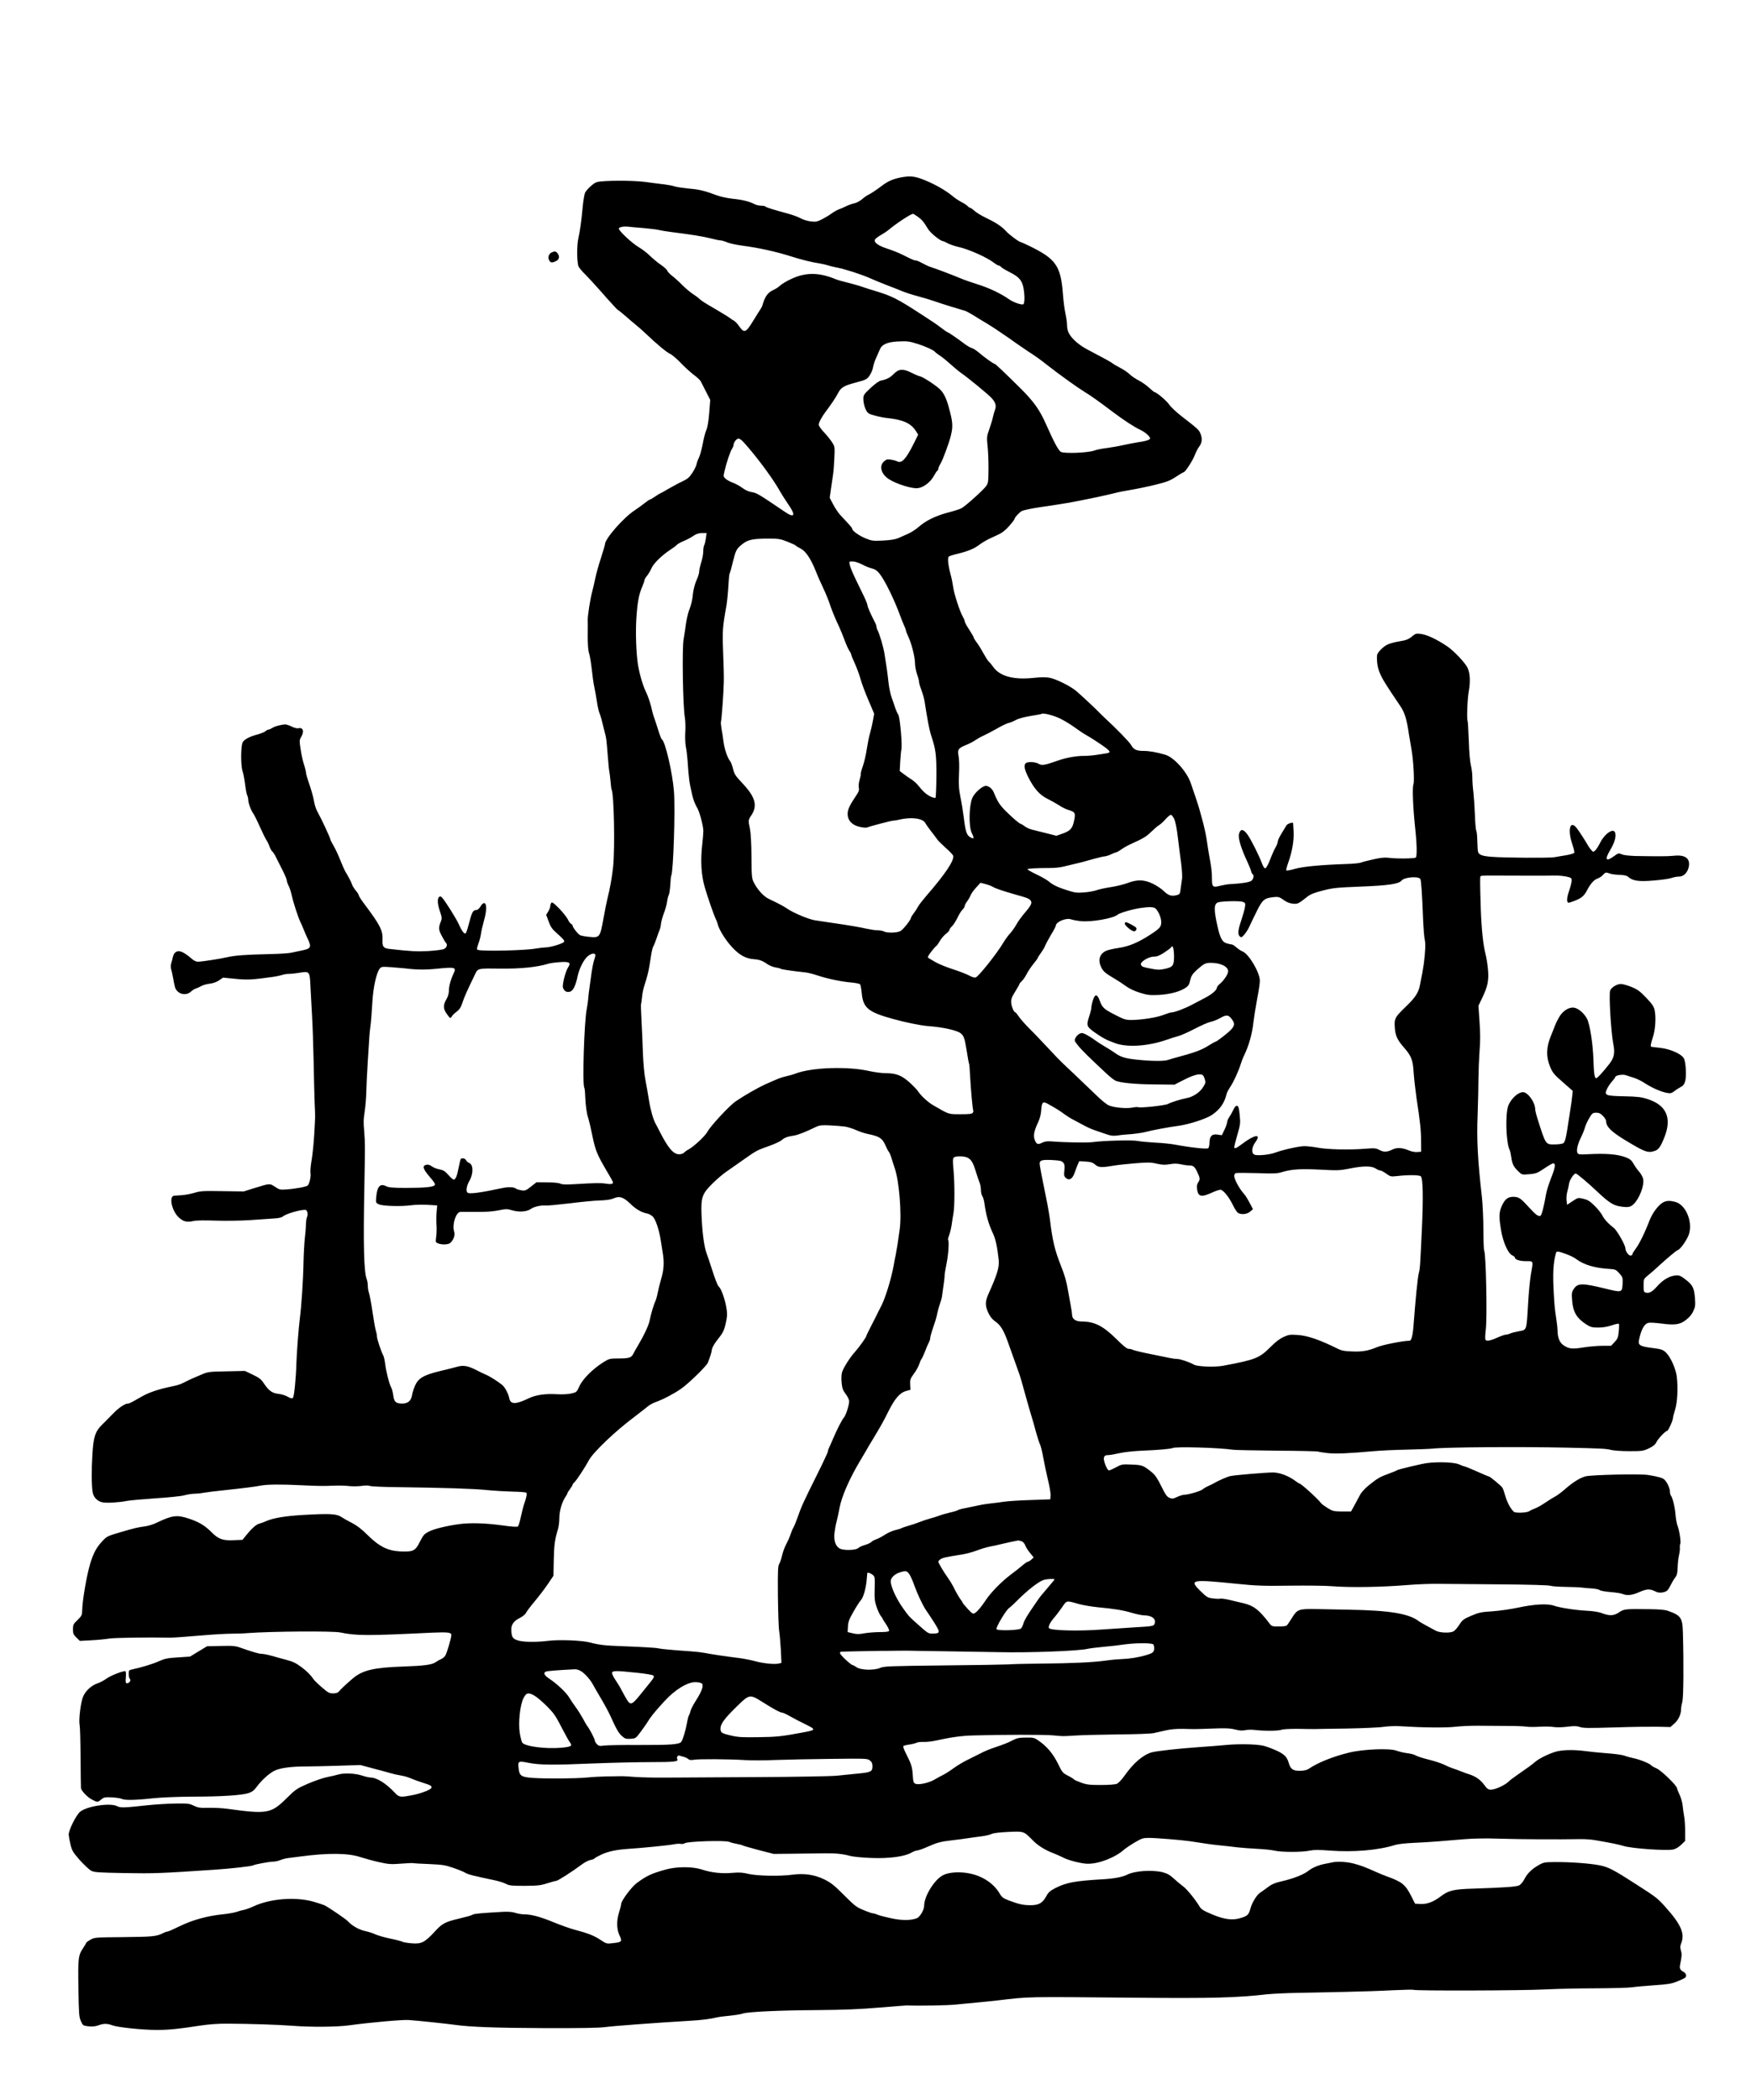
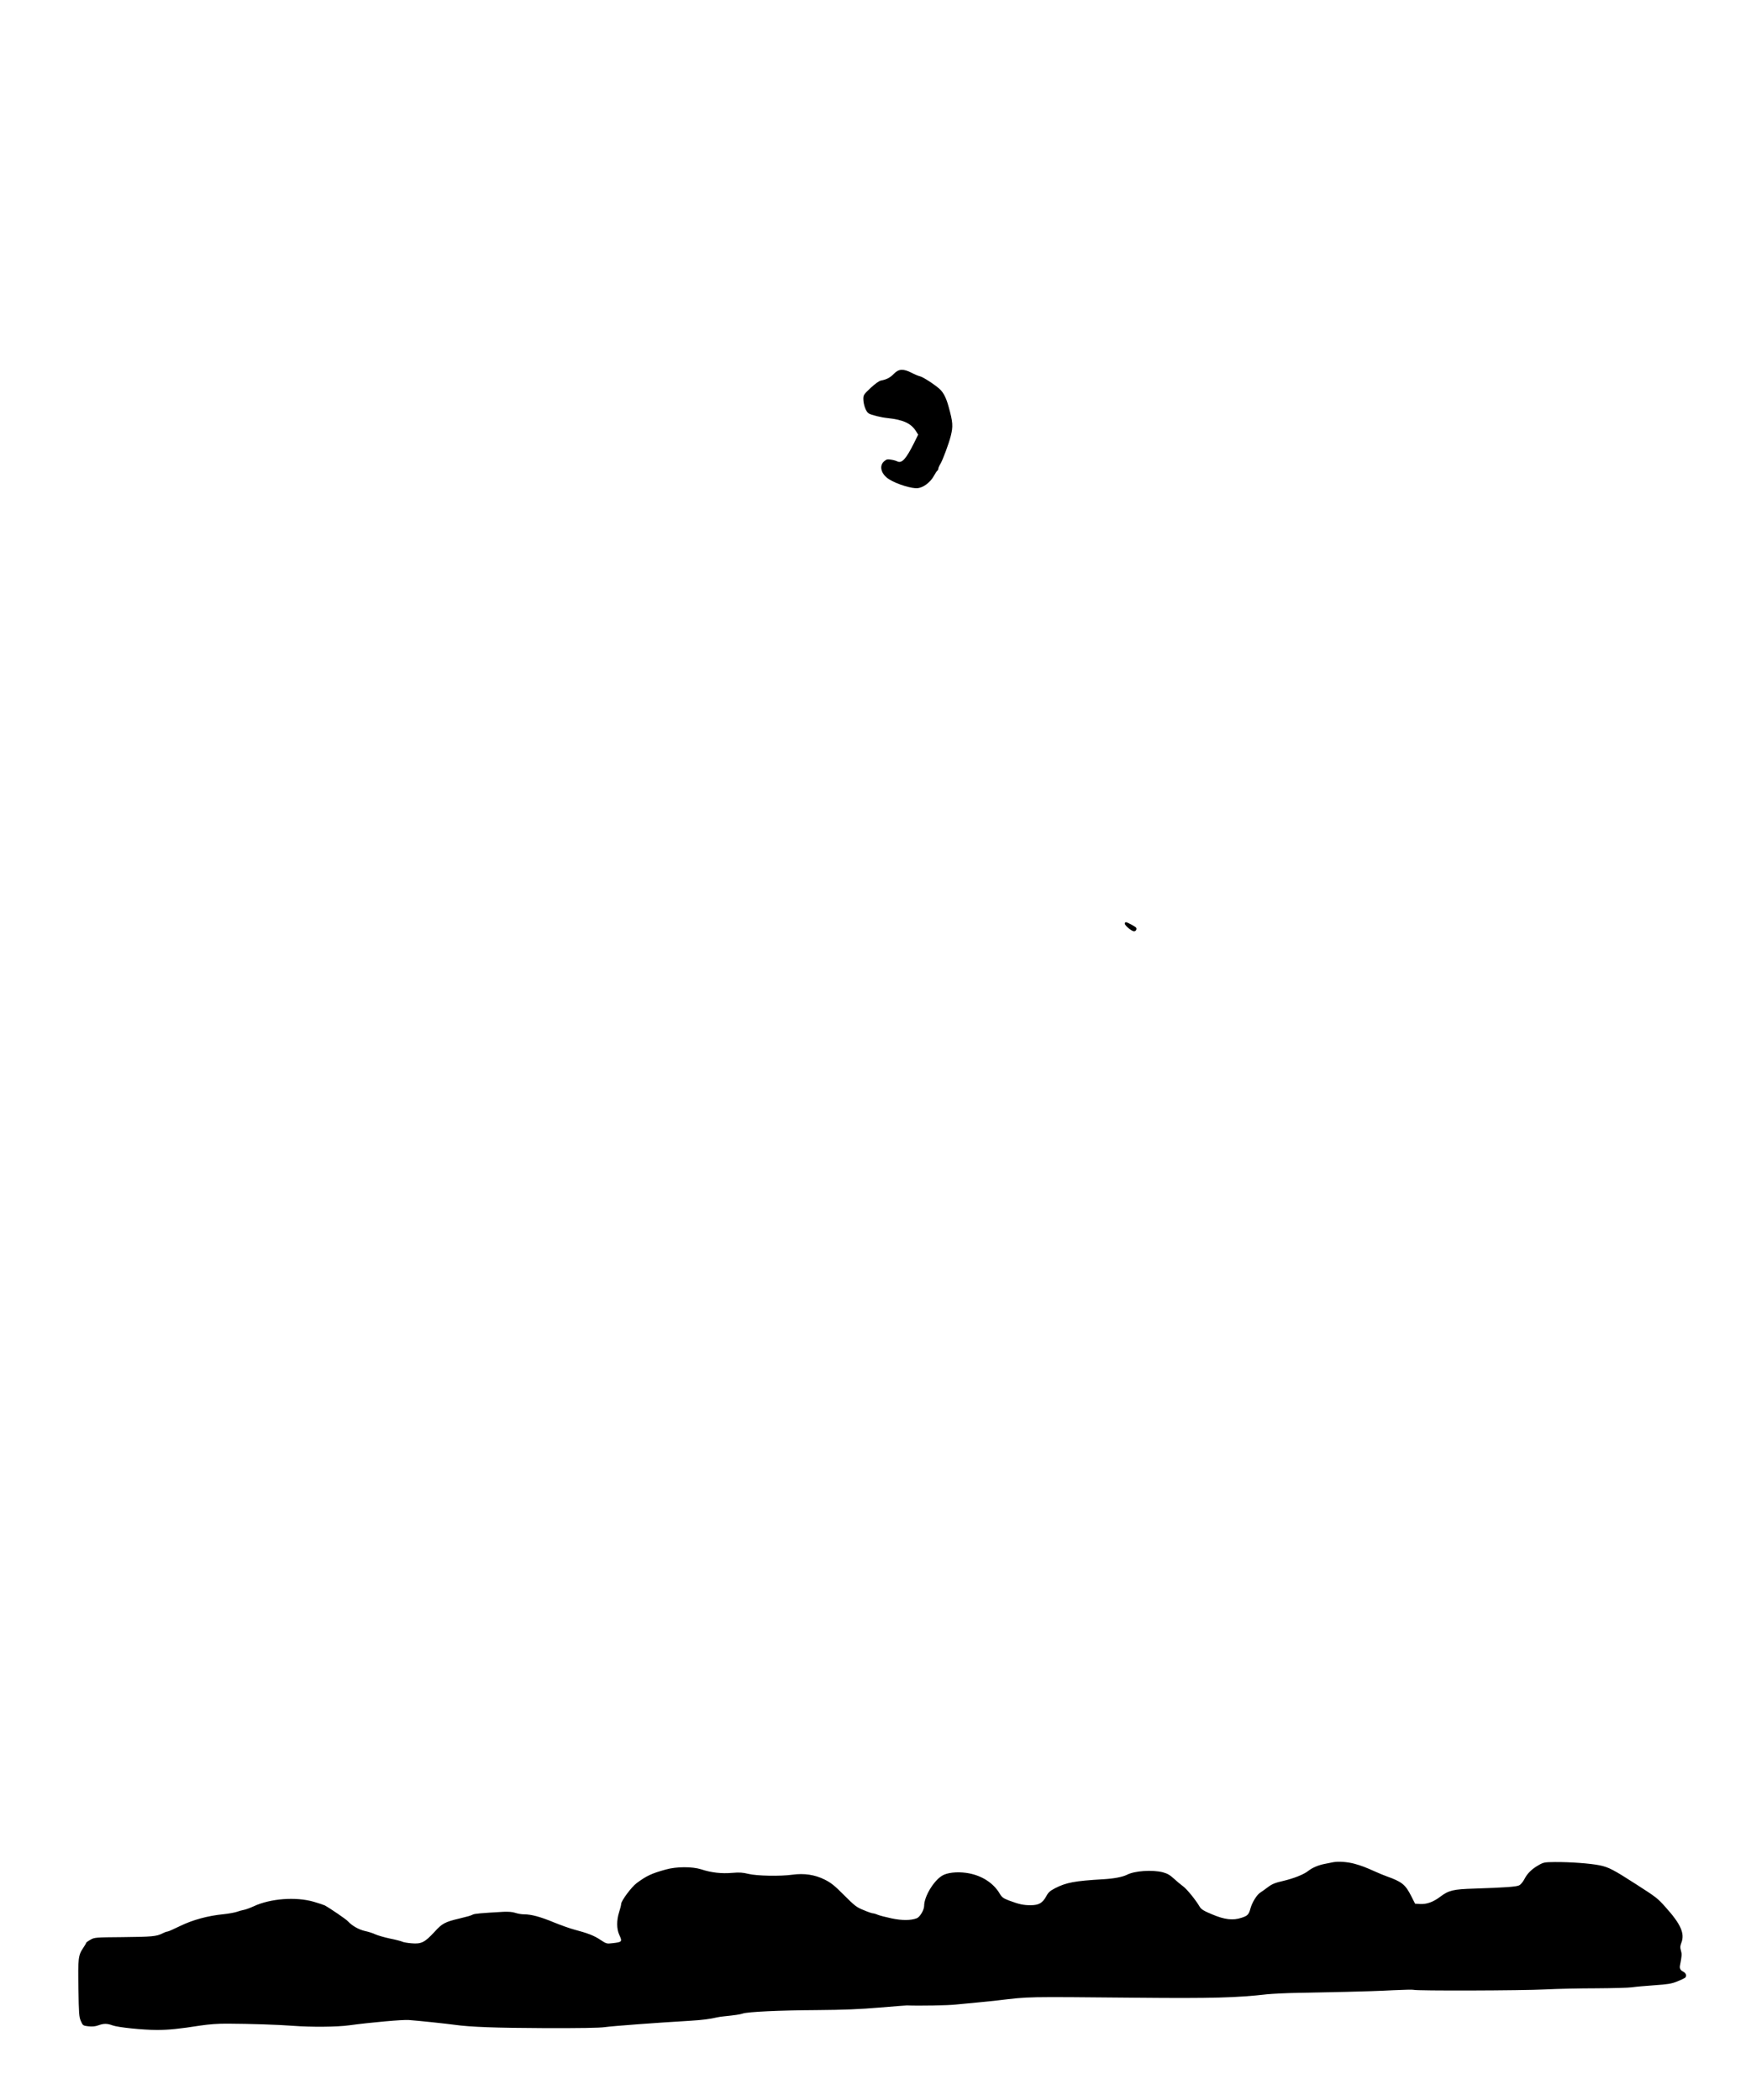
<svg xmlns="http://www.w3.org/2000/svg" version="1.0" width="1728pt" height="2072pt" viewBox="0 0 1728 2072" preserveAspectRatio="xMidYMid meet">
  <g transform="translate(0,2072) scale(0.1,-0.1)" fill="#000000" stroke="none">
-     <path d="M8885 18968 c-74 -15 -124 -37 -183 -82 -54 -41 -114 -81 -142 -93 -8 -4 -33 -21 -54 -40 -22 -18 -55 -36 -75 -39 -20 -4 -56 -17 -81 -29 -25 -12 -56 -26 -69 -30 -14 -4 -46 -22 -72 -40 -25 -19 -70 -45 -99 -60 -46 -23 -60 -26 -109 -20 -31 4 -75 17 -98 30 -23 13 -77 33 -120 45 -162 44 -224 64 -229 72 -3 4 -22 8 -42 8 -20 0 -50 7 -67 16 -49 26 -124 44 -217 53 -48 5 -118 20 -155 34 -124 46 -170 57 -275 66 -56 6 -119 15 -138 21 -19 7 -64 15 -100 20 -36 4 -123 15 -195 25 -129 16 -411 15 -475 -2 -30 -8 -96 -68 -116 -104 -7 -15 -18 -80 -24 -145 -12 -133 -26 -234 -43 -309 -16 -67 -14 -243 3 -275 7 -14 29 -41 49 -61 42 -42 111 -116 240 -263 52 -58 97 -106 100 -106 4 0 36 -26 72 -57 36 -32 85 -74 109 -93 24 -19 62 -53 85 -75 117 -111 210 -189 248 -207 23 -11 71 -53 108 -92 37 -39 94 -91 126 -115 33 -24 64 -54 69 -65 6 -12 29 -57 52 -102 l41 -80 -10 -129 c-7 -85 -17 -143 -29 -170 -10 -22 -26 -83 -35 -135 -10 -52 -26 -113 -37 -135 -11 -22 -22 -52 -24 -66 -2 -14 -20 -51 -40 -83 -32 -48 -48 -62 -101 -87 -35 -16 -97 -50 -139 -74 -42 -25 -78 -45 -81 -45 -2 0 -24 -13 -48 -30 -24 -16 -47 -30 -52 -30 -4 0 -28 -16 -53 -36 -25 -20 -68 -51 -95 -69 -110 -70 -295 -282 -295 -336 0 -8 -18 -68 -39 -134 -22 -66 -47 -156 -56 -200 -9 -44 -23 -102 -30 -130 -19 -68 -46 -238 -45 -283 1 -20 1 -93 0 -161 0 -83 4 -139 14 -170 8 -25 19 -95 26 -156 6 -60 17 -139 25 -175 8 -36 19 -101 26 -145 6 -44 18 -96 26 -115 8 -19 21 -62 28 -95 8 -33 19 -78 25 -100 13 -45 15 -58 29 -238 5 -70 12 -136 15 -145 2 -9 7 -50 11 -91 3 -41 8 -77 10 -80 24 -40 35 -566 16 -761 -11 -105 -32 -222 -56 -315 -7 -27 -25 -117 -40 -200 -33 -185 -37 -190 -139 -180 -37 3 -78 11 -90 16 -22 10 -76 79 -76 97 0 5 -6 12 -14 15 -8 3 -23 23 -32 44 -10 21 -49 70 -86 108 -56 57 -71 67 -78 55 -5 -8 -10 -23 -10 -34 0 -10 -9 -33 -20 -51 l-20 -32 24 -65 c17 -49 35 -76 67 -104 75 -67 91 -84 86 -97 -5 -16 -133 -56 -183 -56 -23 -1 -65 -6 -95 -11 -97 -19 -520 -29 -571 -14 -15 5 -15 9 3 62 12 31 22 74 25 94 2 21 15 79 29 129 29 101 30 172 4 177 -10 2 -25 -11 -37 -33 -12 -19 -29 -35 -39 -35 -34 0 -45 -18 -70 -116 -14 -54 -30 -105 -35 -111 -13 -17 -38 14 -71 88 -23 52 -132 226 -164 261 -12 14 -19 15 -30 7 -19 -17 -16 -72 9 -144 20 -57 21 -68 9 -97 -25 -62 -24 -82 9 -144 17 -32 35 -63 41 -68 17 -18 9 -45 -18 -60 -17 -8 -80 -16 -155 -21 -116 -6 -172 -3 -385 21 -60 7 -71 22 -68 91 4 90 -23 144 -177 349 -32 42 -58 83 -58 90 0 7 -13 28 -29 46 -15 18 -32 44 -36 58 -7 23 -37 81 -69 133 -7 12 -28 60 -47 107 -18 47 -48 111 -66 142 -18 31 -33 60 -33 65 0 14 -93 213 -123 265 -16 26 -32 74 -38 110 -5 34 -25 107 -44 162 -19 54 -35 108 -35 120 0 11 -9 48 -20 81 -11 33 -26 101 -33 150 -13 84 -13 92 4 121 35 57 20 100 -29 87 -11 -2 -38 5 -61 16 -22 12 -51 21 -63 22 -38 0 -106 -17 -132 -35 -14 -9 -31 -16 -37 -16 -7 0 -20 -7 -30 -16 -9 -8 -43 -22 -75 -31 -75 -19 -130 -47 -148 -76 -20 -31 -22 -229 -2 -288 8 -24 19 -83 25 -131 6 -49 15 -97 21 -107 5 -11 10 -31 10 -45 0 -31 26 -101 52 -138 10 -15 39 -73 64 -130 25 -56 54 -114 63 -128 10 -14 24 -42 30 -62 7 -20 19 -42 27 -49 9 -7 26 -33 38 -59 13 -25 42 -82 64 -127 23 -45 42 -90 42 -100 0 -10 8 -34 18 -53 10 -19 24 -62 31 -95 14 -66 63 -217 85 -262 8 -15 22 -48 32 -73 9 -25 28 -67 41 -94 39 -84 32 -97 -62 -116 -33 -7 -78 -16 -100 -21 -22 -6 -121 -12 -220 -14 -228 -5 -335 -13 -410 -30 -73 -17 -254 -45 -293 -45 -18 0 -42 12 -68 36 -21 19 -56 44 -77 55 -50 26 -87 11 -100 -41 -4 -19 -12 -49 -17 -65 -6 -19 -6 -42 -1 -60 6 -17 15 -61 22 -100 6 -38 16 -79 21 -90 29 -58 105 -73 151 -31 15 14 37 28 49 31 13 4 37 15 53 24 17 10 55 21 84 24 34 4 68 16 93 33 l39 27 122 -12 c121 -12 167 -9 362 18 39 5 83 15 99 20 15 6 46 11 68 11 23 0 69 5 104 11 97 17 101 13 107 -123 4 -62 11 -194 16 -293 6 -99 13 -304 16 -455 3 -151 7 -336 10 -410 7 -161 7 -121 -4 -315 -5 -88 -17 -202 -26 -254 -9 -52 -14 -108 -11 -124 7 -33 -11 -112 -28 -126 -15 -12 -120 -32 -208 -38 -63 -5 -71 -3 -114 26 -53 35 -48 35 -204 -13 l-105 -33 -210 3 c-188 3 -217 2 -278 -17 -38 -11 -94 -21 -125 -23 -31 -2 -64 -4 -73 -5 -54 -4 -25 -146 42 -211 45 -44 83 -54 147 -39 30 7 109 8 222 4 100 -3 243 -1 335 5 88 6 193 13 234 16 47 2 81 10 91 19 29 27 180 71 226 66 17 -1 26 -48 14 -70 -5 -10 -10 -43 -11 -72 0 -30 -5 -92 -11 -139 -5 -47 -11 -155 -13 -240 -3 -175 -21 -438 -36 -550 -12 -93 -30 -327 -34 -440 -4 -151 -22 -331 -34 -343 -9 -9 -21 -7 -51 10 -21 13 -64 26 -95 29 -62 8 -95 32 -147 112 -21 31 -44 49 -104 77 l-77 37 -181 -4 c-172 -3 -184 -5 -246 -31 -36 -16 -81 -35 -100 -43 -19 -9 -53 -25 -74 -36 -22 -12 -58 -25 -80 -30 -23 -5 -59 -13 -81 -18 -104 -23 -193 -54 -258 -92 -107 -61 -121 -68 -135 -68 -29 0 -91 -42 -147 -100 -33 -34 -81 -83 -108 -109 -67 -66 -85 -120 -95 -289 -10 -157 -9 -317 3 -380 9 -49 48 -88 99 -97 40 -8 161 -1 236 14 30 6 159 17 285 26 127 8 255 21 285 30 30 8 73 15 96 15 22 0 65 4 95 10 30 5 122 17 204 25 205 22 290 33 355 45 66 13 203 14 405 4 174 -8 210 -9 325 -4 47 2 112 0 145 -4 33 -4 88 -3 121 1 37 6 71 6 85 0 13 -5 139 -11 279 -12 452 -6 752 -15 880 -29 69 -7 181 -13 250 -15 68 -1 129 -6 134 -11 9 -9 1 -49 -26 -125 -5 -16 -18 -68 -28 -113 -10 -46 -22 -88 -28 -94 -7 -7 -58 -4 -165 11 -162 22 -310 26 -417 11 -126 -17 -246 -47 -297 -73 -47 -24 -56 -35 -90 -102 -45 -90 -64 -99 -194 -94 -122 6 -206 48 -320 160 -60 60 -107 96 -160 123 -41 21 -85 46 -99 56 -46 32 -113 36 -375 21 -179 -10 -303 -31 -370 -62 -22 -10 -52 -21 -66 -24 -30 -7 -76 -48 -130 -115 l-36 -45 -80 -3 c-113 -6 -155 9 -222 75 -68 69 -128 105 -228 138 -119 39 -162 33 -322 -43 -30 -15 -78 -29 -105 -33 -82 -11 -104 -17 -246 -58 -132 -39 -136 -41 -183 -92 -56 -60 -85 -115 -117 -219 -35 -116 -78 -368 -79 -463 -1 -44 -5 -53 -46 -93 -41 -39 -45 -47 -45 -92 0 -42 5 -52 34 -81 l34 -33 112 6 c62 3 142 11 179 17 50 8 371 13 601 9 27 -1 173 10 350 25 96 8 212 14 256 14 45 0 117 2 160 6 222 17 841 22 913 6 157 -33 266 -33 901 -2 163 7 196 3 194 -25 -2 -35 -45 -179 -60 -202 -8 -13 -27 -28 -42 -34 -15 -7 -39 -20 -54 -31 -38 -25 -113 -35 -318 -42 -292 -10 -402 -36 -499 -118 -73 -63 -123 -110 -139 -131 -8 -10 -28 -16 -55 -16 -37 0 -50 7 -111 60 -38 32 -75 69 -84 82 -27 41 -66 79 -117 117 -60 44 -82 54 -160 75 -33 8 -92 25 -131 36 -39 11 -84 20 -100 20 -28 0 -89 18 -209 60 -52 19 -77 21 -196 18 l-136 -3 -84 -51 -84 -51 -120 -8 c-102 -6 -130 -12 -185 -37 -65 -29 -170 -61 -272 -83 -25 -5 -28 -10 -28 -43 0 -21 5 -43 12 -50 14 -14 -6 -42 -29 -42 -13 0 -15 11 -11 60 3 38 0 60 -6 60 -34 -1 -145 -45 -185 -74 -25 -18 -64 -39 -86 -46 -61 -20 -120 -73 -145 -132 -24 -56 -45 -232 -34 -282 4 -17 8 -161 9 -321 1 -159 3 -295 4 -301 3 -24 63 -88 105 -110 56 -30 61 -30 96 0 26 21 36 23 105 20 43 -3 86 -9 97 -15 27 -15 139 -13 308 6 90 9 237 15 385 16 282 0 491 13 557 35 36 12 56 27 82 63 49 66 123 133 177 159 53 26 164 41 304 41 55 0 199 3 321 7 l221 7 119 -32 c65 -17 144 -38 174 -47 30 -9 78 -20 105 -24 28 -4 70 -16 95 -27 25 -11 77 -30 115 -42 84 -26 100 -35 92 -53 -7 -20 -108 -58 -197 -74 -114 -21 -121 -20 -169 31 -86 91 -175 145 -238 145 -11 0 -49 9 -83 20 -69 22 -174 26 -230 10 -19 -6 -67 -17 -107 -25 -39 -7 -126 -37 -192 -65 -114 -50 -123 -56 -215 -147 -151 -149 -189 -156 -581 -102 -49 7 -134 11 -188 10 -85 -2 -104 1 -145 21 -43 21 -59 23 -184 21 -76 -1 -204 -9 -285 -18 -217 -24 -254 -25 -287 -8 -67 35 -291 2 -363 -53 -40 -30 -117 -185 -115 -229 1 -16 9 -60 18 -97 14 -60 24 -76 92 -154 43 -47 93 -94 112 -104 31 -16 72 -18 325 -23 301 -5 352 -3 890 33 164 11 367 34 383 43 15 10 162 37 200 37 18 0 48 7 68 15 19 8 53 17 77 20 23 3 76 10 117 15 275 37 476 35 595 -5 44 -14 127 -37 185 -50 95 -21 116 -23 219 -15 63 5 117 7 121 5 3 -2 72 -6 154 -9 132 -6 160 -10 240 -38 50 -17 104 -39 121 -50 29 -16 80 -29 290 -73 39 -8 88 -24 109 -35 33 -17 59 -19 185 -19 125 1 156 4 221 25 41 13 81 24 89 24 15 0 161 93 250 160 29 22 68 42 87 46 19 3 37 10 40 15 3 5 36 23 72 40 66 30 143 46 252 54 144 9 410 36 455 45 28 6 61 8 73 5 13 -3 31 0 39 6 22 19 398 31 439 14 17 -7 51 -16 75 -20 24 -4 51 -11 60 -16 10 -5 82 -25 160 -46 l144 -37 200 2 c110 2 245 3 300 4 110 2 184 -6 260 -27 28 -7 120 -16 205 -19 176 -7 329 14 395 53 20 11 45 21 56 21 12 0 57 16 102 36 95 42 130 52 247 65 47 5 112 14 145 19 33 5 94 14 136 19 43 5 90 16 105 24 19 9 78 16 164 20 154 7 153 8 239 -80 53 -55 124 -99 211 -132 30 -12 71 -30 90 -40 51 -28 185 -62 244 -62 110 -2 274 62 361 141 17 14 64 46 105 70 66 39 82 44 135 44 74 0 329 -21 410 -33 164 -26 217 -33 295 -41 47 -4 123 -13 170 -19 47 -5 137 -12 200 -15 63 -3 140 -11 170 -18 67 -16 275 -16 348 1 41 8 89 8 195 0 231 -18 481 3 647 56 25 8 106 17 180 20 74 3 185 10 245 15 61 5 175 15 254 21 95 8 218 10 360 5 190 -6 568 -8 791 -4 41 1 107 -4 145 -11 141 -24 231 -42 275 -56 82 -26 428 -50 494 -35 23 5 54 24 77 46 l39 38 0 97 c0 53 -4 119 -10 147 -5 28 -12 77 -15 109 -4 32 -18 80 -31 106 -13 27 -24 54 -24 61 0 25 -154 175 -202 196 -26 11 -50 25 -53 30 -10 16 -112 58 -172 70 -32 7 -74 18 -93 26 -19 7 -96 18 -170 23 -74 6 -169 15 -210 21 -106 14 -205 14 -275 0 -65 -13 -185 -70 -225 -106 -26 -23 -79 -62 -185 -135 -33 -23 -65 -47 -70 -53 -36 -39 -136 -86 -184 -86 -24 0 -37 10 -66 50 -35 48 -84 82 -145 101 -14 4 -50 17 -80 29 -30 12 -68 26 -85 31 -16 5 -53 20 -80 34 -28 14 -97 37 -154 51 -57 14 -114 32 -128 41 -13 9 -52 19 -86 23 -34 4 -82 16 -107 25 -66 25 -325 15 -465 -19 -157 -38 -308 -98 -399 -160 -19 -13 -47 -19 -86 -20 -69 -1 -94 16 -112 78 -20 71 -55 99 -195 152 -56 21 -90 27 -193 31 -69 3 -177 0 -240 -7 -63 -6 -178 -15 -255 -20 -202 -14 -423 -39 -470 -52 -86 -25 -181 -107 -268 -231 -26 -37 -60 -73 -75 -79 -16 -7 -81 -12 -157 -12 -110 0 -140 3 -195 23 -36 13 -68 27 -71 32 -3 5 -30 22 -60 37 -51 26 -57 33 -99 120 -48 97 -107 167 -188 224 -44 31 -53 33 -127 32 -67 0 -89 -5 -132 -27 -50 -26 -76 -36 -198 -78 -33 -11 -85 -33 -115 -49 -30 -15 -89 -45 -130 -65 -41 -20 -102 -56 -135 -80 -33 -25 -80 -55 -105 -68 -25 -12 -65 -34 -90 -49 -58 -33 -159 -54 -188 -39 -17 9 -21 23 -24 83 -5 80 -14 111 -65 210 -19 37 -32 72 -29 77 3 5 30 12 59 16 28 4 61 12 72 18 11 6 42 9 69 8 27 -1 81 4 120 13 154 34 256 48 371 51 272 8 706 9 785 1 106 -10 94 -10 220 -2 58 4 245 9 415 11 171 1 333 7 360 13 28 6 82 18 120 27 46 11 104 16 170 15 124 -3 100 -4 290 3 127 5 173 3 223 -9 46 -12 74 -13 100 -7 20 5 64 6 97 2 91 -11 230 -10 262 2 16 6 86 10 168 9 77 -2 149 -2 160 -2 11 1 151 3 310 5 160 3 326 10 370 17 47 7 117 9 170 6 210 -14 454 -16 540 -5 50 6 146 10 215 10 69 -1 197 -2 285 -2 88 0 177 -3 199 -7 21 -4 79 -4 130 -1 50 3 113 2 141 -3 29 -4 84 -3 132 3 59 8 92 8 116 0 44 -15 69 -15 377 -6 146 5 324 7 395 6 l130 -3 38 34 c40 34 67 91 67 143 0 17 6 50 13 75 11 43 14 374 5 680 -4 147 -20 170 -149 215 -27 10 -87 15 -177 16 -251 3 -254 2 -305 -32 -53 -35 -94 -36 -175 -5 -24 9 -85 19 -135 21 -117 6 -268 29 -330 50 -64 23 -194 16 -357 -19 -69 -15 -182 -31 -251 -36 -112 -7 -135 -12 -210 -44 -77 -33 -87 -41 -119 -91 -19 -29 -45 -59 -58 -64 -37 -18 -134 -13 -172 7 -70 37 -155 84 -165 92 -99 78 -290 109 -700 116 -88 2 -227 4 -310 6 -182 3 -193 -1 -248 -92 -22 -36 -45 -68 -51 -72 -6 -4 -41 -8 -78 -8 -62 0 -68 2 -90 30 -103 136 -156 176 -258 200 -30 7 -91 21 -134 32 -44 10 -86 16 -93 13 -8 -3 -40 -2 -71 2 -53 6 -61 10 -126 74 -113 112 -92 116 364 70 185 -19 258 -22 520 -18 168 2 352 0 410 -5 183 -15 492 -10 760 12 85 7 214 12 285 11 72 -1 346 -3 610 -5 290 -2 490 -8 505 -14 14 -5 82 -10 150 -11 69 -1 139 -4 155 -6 17 -3 60 -7 98 -9 37 -2 74 -9 82 -16 8 -7 56 -16 107 -20 51 -4 106 -12 121 -19 46 -18 95 -13 168 20 74 32 103 32 162 2 29 -15 80 -10 108 10 9 7 25 32 37 57 12 25 31 57 43 72 17 21 23 42 25 100 1 40 7 96 14 123 6 28 10 61 8 75 -1 14 0 30 4 35 9 15 -9 135 -26 176 -8 20 -18 71 -21 115 -6 74 -29 167 -47 189 -4 5 -8 22 -8 37 0 33 -30 96 -56 119 -18 16 -68 30 -158 44 -77 13 -558 2 -618 -13 -54 -14 -123 -57 -198 -122 -36 -32 -80 -65 -99 -75 -18 -9 -63 -37 -100 -62 -36 -25 -84 -52 -105 -59 -22 -8 -45 -19 -53 -25 -20 -17 -135 -22 -153 -7 -31 27 -68 95 -85 158 -10 36 -23 72 -29 81 -13 19 -122 109 -131 109 -4 0 -58 22 -120 50 -62 28 -117 50 -123 50 -5 0 -29 9 -53 20 -57 25 -262 28 -366 4 -164 -37 -239 -56 -248 -63 -5 -4 -39 -18 -75 -31 -88 -32 -114 -46 -195 -111 -43 -34 -79 -73 -93 -100 -13 -24 -38 -71 -56 -104 l-33 -60 -89 0 c-84 1 -92 3 -144 35 -30 19 -58 40 -63 47 -22 34 -196 193 -212 193 -3 0 -21 11 -38 24 -67 51 -158 86 -224 86 -69 0 -383 -26 -423 -36 -25 -5 -122 -47 -150 -65 -8 -5 -35 -19 -60 -30 -25 -11 -53 -27 -62 -36 -19 -17 -139 -52 -180 -53 -15 0 -47 -10 -72 -22 -39 -18 -48 -20 -75 -8 -25 10 -40 32 -81 115 -38 78 -61 111 -93 137 -84 68 -95 72 -199 76 -93 4 -99 3 -154 -27 -32 -17 -63 -31 -70 -31 -18 0 -57 98 -50 126 5 18 14 24 34 25 30 1 38 2 138 23 40 8 125 17 190 20 174 7 297 18 316 27 30 16 456 4 598 -17 19 -3 214 -7 432 -9 218 -1 401 -6 407 -9 5 -3 48 -10 95 -15 83 -8 208 -3 451 19 66 6 212 13 325 15 113 3 228 7 256 10 128 15 868 20 1324 10 353 -8 390 -10 440 -23 25 -6 105 -12 179 -12 126 0 138 2 192 27 43 21 63 37 75 61 16 35 90 112 106 112 11 0 58 103 58 128 0 9 10 46 21 82 23 72 30 218 16 330 -11 81 -65 197 -110 237 -29 26 -47 31 -136 42 -115 15 -136 27 -127 75 21 104 52 162 92 172 15 4 70 1 124 -6 139 -18 188 -12 248 35 32 24 58 54 72 86 20 42 22 58 17 128 -7 96 -22 128 -79 174 -65 52 -80 58 -132 48 -54 -10 -113 -48 -164 -106 -45 -51 -76 -69 -108 -61 -22 6 -24 11 -24 70 0 65 0 65 46 103 26 21 60 50 75 65 102 94 200 177 216 182 22 7 70 70 100 131 59 119 -10 313 -122 344 -58 16 -93 14 -129 -8 -44 -28 -99 -102 -126 -171 -48 -125 -105 -241 -140 -285 -16 -21 -30 -44 -30 -51 0 -8 -9 -14 -20 -14 -19 0 -50 45 -50 73 0 31 -83 177 -115 201 -54 41 -95 86 -115 127 -11 21 -45 63 -76 93 -46 45 -67 57 -109 67 -52 12 -53 11 -106 -24 l-54 -36 -5 42 c-3 23 0 62 7 87 7 25 15 62 18 82 5 35 47 98 65 98 12 0 113 -85 210 -176 115 -109 163 -140 230 -149 76 -12 101 -7 131 22 57 54 107 184 95 248 -4 20 -22 53 -40 73 -18 20 -43 56 -56 79 -18 33 -34 46 -74 62 -83 32 -195 41 -384 31 -66 -4 -85 -2 -93 10 -15 22 -2 85 31 152 16 32 35 78 41 101 6 23 25 65 43 94 28 48 34 52 67 53 28 0 44 -7 68 -32 17 -17 31 -40 31 -50 0 -56 50 -105 190 -190 192 -116 221 -127 287 -106 41 12 62 42 102 145 70 185 14 308 -168 367 -65 21 -99 25 -234 28 -186 4 -197 9 -168 73 10 22 33 55 50 74 17 19 31 38 31 42 0 17 69 30 102 20 18 -6 56 -18 83 -27 28 -8 78 -33 112 -56 69 -44 157 -83 216 -93 31 -6 43 -3 70 17 17 14 46 32 64 42 24 12 35 27 44 59 13 48 6 181 -12 220 -19 43 -129 94 -229 106 -47 6 -88 11 -92 11 -13 0 -9 27 13 93 25 71 33 198 18 268 -8 37 -24 61 -83 123 -62 65 -85 82 -146 107 -40 16 -86 29 -104 29 -40 0 -94 -33 -106 -65 -14 -37 8 -409 31 -527 18 -90 8 -137 -40 -198 -67 -85 -118 -140 -129 -140 -16 0 -23 47 -27 180 -5 158 -35 352 -63 406 -26 51 -81 100 -122 109 -53 12 -119 -29 -156 -96 -17 -30 -33 -64 -37 -75 -3 -10 -22 -57 -41 -104 -47 -113 -50 -206 -9 -306 25 -60 38 -76 126 -153 l98 -86 -6 -55 c-3 -30 -10 -80 -15 -110 -5 -30 -14 -89 -20 -130 -24 -165 -35 -212 -54 -222 -10 -6 -48 -11 -83 -11 -91 -1 -88 -5 -168 247 -14 43 -25 89 -25 101 0 58 -56 146 -105 165 -45 17 -129 -51 -160 -130 -32 -83 -23 -366 13 -437 5 -10 12 -42 16 -72 9 -66 23 -96 70 -140 35 -34 35 -34 107 -28 60 5 81 12 123 40 77 51 104 67 115 67 25 0 18 -44 -19 -137 -22 -56 -45 -127 -51 -159 -24 -136 -45 -217 -57 -221 -22 -9 -46 9 -117 87 -80 88 -96 99 -151 100 -54 0 -85 -25 -114 -92 -28 -65 -29 -103 -7 -236 20 -121 69 -231 111 -250 14 -6 26 -16 26 -21 0 -21 47 -36 110 -36 76 0 72 9 47 -135 -8 -47 -21 -175 -27 -285 -16 -271 -11 -257 -93 -272 -37 -7 -76 -17 -86 -23 -11 -5 -29 -10 -39 -10 -11 0 -50 -13 -87 -30 -71 -32 -110 -38 -117 -17 -3 6 -1 53 5 102 14 132 1 745 -16 772 -4 7 -8 99 -8 205 0 106 -7 249 -14 318 -43 377 -53 578 -43 820 4 113 8 273 8 355 1 83 6 206 11 275 8 89 8 171 0 285 l-11 160 36 75 c55 115 67 170 59 275 -4 50 -15 122 -25 160 -24 96 -40 248 -47 450 -8 264 -8 313 -2 319 3 4 35 6 70 6 35 0 188 -1 339 -1 151 -1 298 0 325 1 28 1 76 -3 108 -9 53 -12 57 -14 57 -40 0 -15 -11 -61 -25 -102 -28 -80 -26 -125 3 -116 109 35 141 57 174 122 34 65 68 103 102 115 18 6 43 22 54 35 25 28 30 29 68 15 14 -6 57 -12 94 -13 49 -2 74 -7 88 -20 44 -40 106 -49 252 -36 74 6 153 17 175 25 22 8 56 14 77 14 44 0 83 41 94 97 16 83 -36 121 -151 108 -58 -6 -156 -6 -377 -2 -62 2 -116 8 -134 17 -30 13 -34 12 -75 -18 -80 -59 -96 -37 -40 57 44 74 61 132 51 171 -14 56 -105 -5 -153 -104 -14 -28 -34 -59 -45 -69 -18 -16 -20 -16 -37 3 -10 11 -23 29 -29 39 -39 67 -99 160 -120 184 -62 75 -87 -22 -41 -159 14 -42 24 -82 21 -89 -2 -6 -37 -17 -77 -24 -41 -6 -94 -16 -119 -20 -49 -9 -500 -6 -620 4 -93 7 -127 20 -134 50 -3 12 -6 60 -7 106 -1 46 -5 92 -10 101 -5 10 -12 82 -14 160 -3 79 -10 179 -15 223 -6 44 -10 109 -10 145 0 36 -7 90 -15 120 -8 32 -17 129 -20 239 -4 102 -9 189 -11 193 -11 17 -3 221 11 298 16 89 13 171 -10 225 -20 49 -137 173 -206 219 -107 71 -195 112 -260 121 -40 5 -51 2 -75 -18 -44 -37 -65 -45 -140 -57 -38 -6 -87 -19 -110 -30 -45 -20 -103 -81 -105 -108 -3 -65 6 -123 29 -176 27 -62 56 -109 196 -316 49 -71 67 -129 91 -291 9 -57 21 -126 26 -154 17 -99 29 -305 18 -333 -13 -32 -5 -229 17 -437 17 -154 19 -274 6 -287 -11 -11 -191 -13 -264 -3 -44 5 -80 2 -155 -15 -54 -12 -109 -26 -123 -32 -14 -6 -79 -12 -145 -14 -245 -8 -427 -25 -507 -48 -43 -13 -81 -19 -84 -15 -3 5 6 39 19 76 39 108 58 221 53 309 -2 44 -5 80 -5 82 -3 12 -56 -7 -65 -22 -6 -11 -28 -47 -48 -79 -21 -33 -38 -70 -38 -81 0 -12 -10 -37 -21 -56 -12 -19 -36 -73 -54 -120 -18 -48 -39 -86 -47 -88 -10 -2 -21 14 -33 45 -30 82 -108 236 -143 286 -42 59 -71 61 -85 7 -10 -39 19 -138 79 -266 18 -39 36 -83 40 -98 3 -14 10 -29 15 -32 18 -10 9 -52 -14 -67 -22 -14 -98 -26 -202 -31 -27 -1 -73 -9 -101 -16 -77 -20 -84 -14 -84 72 0 67 -5 109 -30 243 -5 28 -14 85 -20 128 -13 96 -60 278 -107 417 -20 58 -43 125 -51 150 -39 116 -167 258 -255 283 -86 25 -156 37 -212 37 -69 0 -98 13 -123 59 -17 30 -148 164 -267 274 -16 15 -37 35 -46 45 -31 33 -185 177 -229 214 -58 48 -190 114 -258 129 -41 8 -82 8 -168 -1 -195 -20 -330 18 -394 111 -13 19 -31 41 -41 49 -9 8 -34 47 -55 85 -21 39 -50 86 -66 106 -15 20 -28 41 -28 46 0 6 -20 41 -45 79 -25 37 -45 75 -45 84 0 8 -9 29 -19 46 -28 46 -88 231 -95 294 -4 30 -15 87 -26 125 -24 91 -31 162 -16 173 6 5 43 17 81 26 105 25 169 52 218 89 25 19 67 44 93 57 27 12 72 33 101 47 33 15 70 45 102 82 28 32 51 62 51 65 0 16 48 69 75 84 17 8 100 26 185 38 278 41 284 42 560 99 69 15 148 33 175 40 28 8 95 21 150 30 55 9 163 31 241 50 119 29 150 41 209 80 38 25 72 45 76 45 15 0 89 114 109 167 11 30 32 70 45 87 28 37 32 80 11 129 -14 35 -26 46 -181 166 -55 42 -112 96 -127 119 -24 36 -125 122 -144 122 -4 0 -28 20 -54 44 -26 24 -72 56 -101 71 -30 15 -70 42 -89 60 -19 19 -62 48 -95 65 -33 17 -67 37 -75 44 -14 12 -81 49 -260 143 -36 19 -89 57 -118 86 -53 53 -72 92 -72 155 0 18 -7 68 -16 110 -9 42 -20 127 -24 187 -22 283 -68 349 -332 478 -42 20 -79 37 -82 37 -17 0 -117 74 -149 110 -42 46 -98 83 -202 133 -39 18 -87 48 -107 65 -19 18 -40 32 -46 32 -5 0 -15 7 -23 16 -7 8 -33 26 -59 39 -25 13 -67 40 -92 62 -69 56 -170 114 -274 156 -97 39 -140 44 -239 25z m173 -387 c42 -31 55 -46 102 -123 25 -40 122 -118 148 -118 4 0 25 -10 47 -22 22 -11 69 -27 104 -35 96 -20 284 -104 348 -155 20 -15 41 -28 48 -28 7 0 18 -7 25 -15 7 -9 47 -32 88 -53 87 -43 118 -79 132 -152 14 -74 13 -157 -2 -163 -22 -7 -99 21 -142 51 -79 56 -200 113 -311 147 -49 15 -127 42 -172 61 -81 34 -213 84 -288 109 -22 7 -60 25 -85 39 -25 14 -53 26 -62 26 -17 0 -33 7 -133 57 -33 17 -98 43 -145 58 -96 31 -141 65 -124 93 6 9 31 28 56 42 25 14 61 38 79 53 81 67 218 157 240 157 3 0 24 -13 47 -29z m-2713 -111 c66 -6 136 -14 155 -19 19 -5 73 -14 120 -20 213 -27 317 -44 388 -62 43 -11 88 -21 101 -21 13 0 44 -9 68 -20 23 -10 94 -25 156 -33 150 -20 317 -56 457 -100 127 -40 217 -62 301 -75 31 -5 67 -14 81 -19 15 -5 54 -15 87 -21 76 -14 244 -68 331 -107 36 -16 110 -47 165 -68 55 -21 125 -48 155 -61 30 -12 100 -35 155 -49 55 -15 129 -37 165 -50 53 -19 206 -67 293 -92 11 -3 45 -21 78 -41 33 -21 86 -53 118 -72 32 -19 78 -48 102 -64 106 -71 181 -123 216 -149 21 -15 65 -45 98 -67 96 -63 122 -81 203 -145 118 -92 289 -215 362 -260 67 -41 142 -94 282 -200 109 -82 214 -150 268 -175 50 -23 100 -67 100 -86 0 -14 -45 -28 -125 -39 -27 -4 -88 -16 -135 -26 -47 -11 -121 -24 -166 -30 -45 -5 -101 -16 -125 -25 -66 -23 -301 -32 -331 -12 -24 16 -65 92 -143 267 -65 148 -121 226 -255 360 -168 166 -247 241 -255 241 -11 0 -97 61 -149 106 -28 24 -61 46 -75 49 -14 4 -46 22 -71 41 -76 57 -159 114 -166 114 -4 0 -32 19 -63 43 -31 23 -63 47 -72 52 -8 6 -63 42 -122 80 -241 157 -296 185 -467 236 -41 12 -97 30 -125 40 -27 10 -89 27 -136 39 -48 11 -104 27 -125 36 -161 67 -294 68 -434 2 -46 -21 -96 -51 -110 -65 -14 -14 -43 -33 -65 -43 -56 -24 -87 -66 -110 -150 -4 -14 -13 -31 -19 -39 -6 -8 -38 -60 -72 -115 -73 -120 -89 -127 -139 -56 -17 25 -41 50 -53 56 -12 6 -30 18 -39 26 -10 8 -60 39 -111 69 -152 89 -161 95 -190 120 -15 14 -46 37 -70 52 -23 15 -68 54 -100 85 -31 32 -76 73 -99 90 -23 18 -45 41 -48 51 -3 11 -31 36 -63 58 -31 21 -79 61 -107 88 -28 28 -77 66 -110 85 -70 41 -205 168 -198 186 5 14 51 22 93 17 14 -2 79 -8 145 -13z m2715 -1145 c68 -21 157 -62 165 -75 4 -6 25 -22 47 -37 23 -14 71 -53 108 -87 37 -33 84 -72 104 -86 61 -41 253 -199 297 -243 42 -43 54 -80 39 -119 -7 -18 -16 -51 -21 -73 -4 -22 -20 -75 -35 -117 -26 -74 -27 -81 -18 -170 6 -51 10 -154 9 -228 -1 -127 -2 -137 -25 -169 -32 -42 -205 -198 -243 -217 -15 -8 -77 -28 -136 -43 -120 -32 -221 -82 -289 -144 -24 -21 -69 -50 -100 -64 -31 -13 -75 -33 -97 -43 -27 -12 -75 -20 -148 -24 -100 -5 -112 -4 -174 21 -64 26 -133 75 -133 95 0 9 -18 30 -115 133 -22 24 -55 72 -73 108 l-34 65 12 84 c6 45 16 110 21 143 5 33 11 109 13 168 5 104 4 111 -21 150 -14 23 -50 68 -79 99 -30 31 -54 66 -54 77 0 22 30 78 70 131 51 67 98 137 119 178 30 59 58 76 177 107 99 27 109 31 134 67 16 21 31 58 35 81 4 23 17 65 30 92 13 28 28 64 35 80 19 54 72 79 175 85 96 5 118 3 205 -25z m-1691 -1003 c119 -136 269 -341 330 -453 15 -26 50 -81 79 -124 77 -110 65 -141 -29 -78 -275 186 -278 188 -336 198 -23 3 -61 21 -85 39 -24 18 -65 41 -91 51 -27 9 -60 27 -74 39 -25 22 -26 24 -13 77 18 80 57 197 75 222 8 12 15 30 15 41 0 11 10 30 21 42 28 29 42 22 108 -54z m-403 -914 c-4 -28 -11 -59 -17 -69 -5 -10 -9 -38 -9 -62 0 -24 -9 -73 -20 -107 -11 -34 -20 -75 -20 -91 0 -16 -12 -54 -27 -86 -15 -34 -29 -87 -34 -128 -7 -72 -16 -108 -44 -183 -8 -24 -20 -78 -26 -120 -5 -43 -16 -111 -23 -152 -16 -97 -7 -663 13 -773 5 -31 7 -95 4 -141 -3 -49 -1 -110 5 -143 7 -32 14 -92 17 -134 13 -190 16 -209 45 -339 11 -49 30 -99 53 -137 22 -39 58 -174 58 -223 0 -19 -4 -75 -10 -125 -20 -165 -11 -313 25 -433 30 -103 87 -266 104 -302 9 -19 20 -46 23 -60 13 -54 80 -161 142 -227 71 -77 134 -112 213 -118 56 -4 85 -14 135 -49 21 -14 57 -29 80 -32 23 -4 47 -10 52 -14 9 -6 102 -20 238 -35 27 -2 81 -16 120 -29 97 -33 245 -64 339 -71 42 -4 81 -12 86 -18 5 -7 12 -45 16 -85 13 -147 63 -189 306 -256 124 -35 274 -65 347 -71 152 -11 292 -43 326 -73 30 -27 36 -44 57 -171 10 -67 21 -125 24 -129 2 -4 7 -61 10 -127 7 -131 25 -325 31 -335 2 -3 0 -12 -5 -20 -7 -12 -34 -15 -122 -15 -123 1 -106 -5 -269 89 -50 28 -123 96 -148 136 -9 15 -47 54 -84 88 -79 71 -133 92 -237 92 -37 0 -109 10 -161 21 -214 49 -572 36 -729 -25 -19 -8 -60 -19 -90 -26 -56 -13 -75 -21 -210 -81 -74 -34 -205 -109 -290 -167 -60 -40 -251 -246 -278 -299 -22 -42 -137 -150 -190 -177 -16 -8 -34 -22 -41 -30 -8 -9 -29 -16 -48 -16 -58 0 -109 60 -193 225 -17 33 -34 67 -39 75 -24 41 -51 136 -66 230 -9 58 -25 148 -35 200 -11 55 -21 164 -25 260 -3 91 -9 237 -14 325 -5 88 -7 163 -5 166 2 4 7 35 10 70 3 35 14 89 25 120 24 73 39 132 49 194 4 28 13 78 18 113 6 35 15 69 20 75 5 7 19 41 31 77 12 36 26 74 31 85 5 11 11 38 13 60 3 22 13 60 22 85 21 54 35 103 41 149 3 19 9 42 15 52 5 11 11 55 14 99 2 43 6 83 9 88 21 34 41 653 27 832 -14 184 -86 493 -119 514 -6 3 -22 45 -37 94 -15 48 -33 103 -40 122 -8 19 -21 69 -30 110 -10 41 -32 105 -50 142 -30 60 -64 176 -79 268 -18 113 -25 318 -16 459 11 162 25 237 59 314 11 27 21 55 21 62 0 7 11 27 25 43 13 16 33 49 44 74 20 48 102 128 186 183 28 18 56 39 63 47 6 8 35 25 64 37 56 25 65 30 113 61 18 12 47 20 74 20 l44 0 -7 -52z m804 -33 c41 -16 78 -33 81 -37 3 -5 25 -18 50 -31 51 -26 101 -101 151 -226 16 -42 49 -116 73 -166 23 -49 50 -115 60 -145 20 -62 54 -147 96 -235 15 -33 40 -94 55 -135 15 -41 36 -87 46 -102 10 -14 18 -31 18 -36 0 -6 16 -46 36 -89 19 -43 45 -112 56 -153 11 -41 46 -135 78 -209 l57 -134 -13 -71 c-7 -39 -20 -93 -28 -121 -9 -27 -22 -95 -31 -151 -8 -56 -26 -134 -40 -174 -14 -40 -23 -75 -21 -78 3 -2 -2 -26 -10 -54 -9 -28 -12 -62 -9 -79 5 -23 1 -39 -18 -67 -76 -115 -91 -147 -92 -194 0 -65 45 -112 122 -128 30 -7 62 -9 71 -5 32 13 237 67 257 67 11 0 36 4 55 9 121 29 235 15 261 -32 6 -12 32 -48 57 -81 26 -33 53 -69 61 -81 8 -12 45 -49 82 -82 38 -33 71 -68 75 -78 14 -45 -75 -179 -266 -399 -36 -42 -72 -88 -80 -104 -8 -16 -27 -45 -42 -65 -15 -20 -28 -40 -28 -45 0 -20 -78 -118 -105 -132 -35 -18 -132 -20 -163 -3 -11 6 -39 11 -61 11 -22 0 -69 7 -106 15 -65 15 -172 34 -355 60 -52 8 -124 19 -159 24 -63 10 -217 75 -276 117 -29 20 -75 45 -178 94 -52 25 -111 90 -147 160 -21 42 -23 58 -24 255 -1 132 -7 234 -15 275 -18 85 -17 90 13 134 63 94 41 179 -80 309 -80 86 -85 93 -101 154 -8 32 -21 65 -28 73 -25 29 -55 116 -65 190 -5 41 -14 100 -20 130 -5 30 -8 62 -5 70 7 26 27 301 28 395 1 50 -2 182 -7 295 -8 207 -5 246 34 460 5 30 12 100 16 155 8 132 10 150 17 162 3 5 17 55 30 111 27 108 35 125 82 164 64 54 107 63 280 63 87 0 110 -4 175 -30z m738 -225 c31 -17 76 -35 99 -40 30 -8 50 -21 73 -51 53 -66 148 -261 207 -424 7 -22 23 -59 33 -82 11 -24 20 -48 20 -54 0 -5 11 -35 25 -64 33 -72 65 -202 65 -262 0 -27 9 -74 20 -106 11 -31 20 -66 20 -78 0 -11 11 -48 24 -82 13 -34 27 -84 31 -112 4 -27 11 -70 15 -95 5 -25 13 -76 20 -115 7 -38 20 -95 30 -125 45 -136 52 -188 51 -400 -1 -112 -5 -208 -9 -212 -4 -4 -25 1 -47 11 -41 19 -82 56 -124 111 -13 17 -42 43 -65 58 -23 14 -58 39 -79 55 l-38 29 5 93 c3 52 8 104 11 117 11 44 -13 318 -30 345 -9 13 -22 43 -30 66 -7 23 -23 69 -35 102 -12 32 -26 98 -31 145 -5 47 -13 112 -18 145 -5 33 -14 94 -21 135 -10 70 -49 203 -70 242 -6 10 -10 25 -10 33 0 9 -9 33 -20 53 -39 75 -70 146 -70 163 0 10 -24 66 -54 126 -83 168 -113 235 -120 271 -7 32 -7 32 29 32 21 0 60 -13 93 -30z m1957 -1522 c44 -22 109 -62 145 -89 36 -26 83 -58 105 -70 21 -12 62 -36 90 -55 157 -103 171 -119 113 -128 -18 -3 -62 -10 -98 -15 -36 -6 -90 -10 -120 -10 -76 1 -182 -18 -265 -48 -125 -44 -152 -49 -185 -30 -33 20 -110 23 -128 5 -20 -20 -13 -58 24 -134 60 -118 114 -179 194 -218 38 -19 89 -48 114 -64 25 -17 63 -36 83 -42 74 -22 79 -31 63 -107 -15 -78 -38 -103 -120 -131 l-55 -19 -95 24 c-52 13 -115 29 -140 35 -25 5 -59 21 -77 34 -17 13 -35 24 -38 24 -12 0 -74 52 -145 122 -63 62 -86 97 -123 190 -9 22 -28 43 -46 53 -28 14 -34 14 -60 1 -40 -21 -91 -74 -106 -111 -33 -80 -36 -285 -4 -347 26 -51 21 -62 -17 -39 -35 22 -46 55 -63 196 -6 50 -20 137 -32 195 -17 87 -19 127 -15 230 4 72 2 148 -4 179 -12 66 -5 77 77 111 32 13 72 34 88 46 17 12 50 31 75 42 25 11 85 42 134 70 48 28 102 54 120 58 17 3 49 17 71 29 24 14 81 29 145 40 58 9 106 18 108 20 14 13 118 -13 187 -47z m1123 -990 c12 -27 26 -95 36 -183 9 -77 24 -193 33 -258 8 -65 12 -133 8 -150 -3 -18 -9 -59 -13 -92 -7 -59 -8 -60 -43 -69 -50 -12 -80 -2 -126 43 -22 21 -69 53 -105 70 -85 42 -155 44 -252 7 -37 -14 -111 -32 -165 -40 -53 -8 -115 -22 -139 -30 -24 -9 -79 -19 -122 -22 -66 -6 -91 -3 -152 16 -99 30 -157 57 -194 89 -16 15 -72 47 -122 71 -51 24 -92 48 -92 52 0 8 73 12 230 13 41 0 96 6 123 13 26 6 68 17 95 23 63 14 100 23 207 54 50 14 99 25 110 25 11 1 38 9 60 20 22 11 45 19 51 20 6 0 29 13 51 29 22 16 67 41 99 55 118 53 147 71 195 118 28 27 62 57 78 66 15 9 44 36 65 60 21 23 44 42 51 42 7 0 22 -19 33 -42z m2429 -592 c8 -12 17 -140 27 -401 4 -88 11 -176 16 -195 10 -39 6 -126 -9 -240 -10 -69 -16 -101 -39 -215 -15 -73 -46 -119 -135 -205 -112 -108 -119 -121 -112 -212 5 -79 26 -122 93 -198 70 -80 86 -122 93 -245 4 -60 17 -173 28 -250 36 -237 45 -316 45 -425 l1 -105 -39 -3 c-24 -2 -58 5 -88 18 -59 25 -113 28 -154 8 -53 -27 -88 -29 -130 -6 -36 19 -47 20 -149 12 -152 -12 -364 -7 -459 11 -43 8 -104 15 -135 15 -55 -1 -205 -34 -290 -65 -52 -19 -158 -30 -195 -21 -39 10 -37 71 4 127 62 86 -10 74 -136 -22 -52 -40 -74 -48 -74 -28 0 6 14 61 31 121 30 103 31 115 23 196 -7 69 -12 88 -26 90 -12 2 -23 -10 -37 -40 -11 -24 -29 -56 -41 -73 -11 -16 -20 -39 -20 -49 0 -11 -12 -44 -26 -74 l-26 -54 -42 6 c-55 9 -78 -14 -80 -78 0 -25 -6 -50 -12 -56 -11 -11 -167 5 -327 35 -42 8 -132 17 -200 20 -67 4 -142 11 -167 16 -48 11 -341 4 -446 -11 -56 -7 -272 -4 -406 7 -40 3 -67 0 -89 -11 -47 -23 -58 -20 -76 22 -18 43 -10 89 33 180 15 32 27 77 29 113 5 82 16 94 63 68 80 -44 129 -75 164 -102 20 -15 60 -41 90 -56 29 -16 79 -42 110 -59 32 -17 79 -38 105 -46 26 -9 75 -25 108 -37 47 -17 71 -19 110 -14 28 4 68 9 90 10 64 3 157 16 190 25 48 14 232 49 320 60 103 13 278 69 335 108 78 53 123 116 144 204 3 15 20 47 36 71 35 52 83 158 104 226 8 26 23 65 34 87 45 91 81 217 92 329 5 44 21 145 36 225 16 80 28 163 27 185 -2 82 -110 263 -170 286 -14 5 -41 23 -60 39 -19 17 -39 30 -46 30 -7 0 -29 5 -50 11 -44 12 -65 50 -91 164 -38 169 -37 224 3 240 32 13 215 17 245 6 27 -11 28 -14 22 -53 -4 -23 -20 -81 -36 -129 -34 -99 -37 -140 -14 -160 14 -12 20 -9 46 21 16 19 38 55 49 80 11 25 44 92 72 149 57 115 75 129 170 139 42 4 53 1 94 -28 31 -23 60 -34 92 -37 48 -5 53 -2 146 71 26 21 69 38 148 58 100 26 139 30 367 39 284 11 385 26 413 61 28 33 166 44 184 14z m-4216 -79 c23 -14 106 -42 219 -74 108 -30 125 -36 143 -51 28 -25 20 -48 -45 -124 -35 -40 -74 -95 -88 -121 -14 -26 -42 -66 -62 -88 -20 -21 -50 -63 -67 -92 -60 -102 -243 -333 -272 -342 -12 -4 -36 3 -63 18 -24 13 -97 42 -163 63 -65 21 -143 53 -173 71 -30 18 -61 36 -68 40 -10 6 -4 20 25 58 21 28 44 54 50 58 7 4 24 27 38 52 14 24 41 55 60 70 19 14 35 32 35 39 0 7 11 23 25 36 14 13 38 51 54 84 16 34 38 70 50 80 11 11 21 26 21 34 0 8 10 29 23 46 13 17 29 45 36 62 6 17 31 51 55 77 l42 46 50 -13 c28 -7 61 -20 75 -29z m1604 -213 c29 -29 55 -92 55 -133 0 -46 -13 -62 -105 -122 -121 -79 -213 -118 -316 -133 -53 -8 -110 -21 -127 -30 -64 -33 -79 -94 -42 -166 20 -38 39 -54 140 -114 25 -14 70 -44 100 -66 34 -25 87 -50 139 -66 74 -23 96 -26 185 -22 110 6 209 32 267 71 27 18 36 33 45 75 10 43 21 60 64 100 69 62 87 71 135 71 101 0 175 -36 175 -84 0 -27 -40 -88 -80 -122 -17 -14 -30 -30 -30 -36 0 -26 -49 -68 -120 -105 -41 -21 -100 -52 -130 -68 -65 -35 -169 -74 -197 -74 -11 0 -46 -11 -79 -24 -63 -26 -221 -51 -320 -51 -54 0 -73 6 -158 50 -112 57 -128 72 -153 140 -25 68 -46 70 -67 6 -9 -27 -16 -61 -16 -74 0 -13 -9 -50 -20 -83 -26 -78 -25 -96 8 -126 36 -34 141 -102 184 -117 18 -7 42 -17 53 -21 121 -49 332 -36 525 32 30 11 78 26 105 33 28 7 102 40 165 73 64 33 133 64 155 68 22 4 63 20 91 35 66 38 86 37 118 -5 33 -43 32 -63 -2 -103 -26 -30 -145 -123 -158 -123 -4 0 -34 -17 -68 -38 -64 -41 -132 -67 -281 -107 -50 -13 -103 -29 -118 -34 -37 -14 -164 -13 -312 3 -119 13 -159 26 -225 75 -14 10 -54 35 -90 56 -36 21 -81 51 -100 65 -19 15 -55 37 -79 50 -38 19 -47 20 -68 9 -14 -7 -31 -25 -39 -40 -13 -26 -12 -30 25 -76 34 -43 114 -122 284 -280 31 -29 69 -59 84 -66 43 -22 199 -37 401 -38 l183 -2 72 37 c89 47 150 68 185 64 21 -2 30 -11 40 -42 12 -37 11 -42 -16 -85 -30 -50 -100 -96 -162 -107 -55 -10 -157 -42 -182 -57 -23 -15 -281 -43 -297 -32 -5 2 -32 1 -59 -5 -62 -11 -185 1 -233 24 -20 9 -71 51 -115 94 -144 138 -299 286 -334 318 -19 17 -82 82 -140 145 -58 62 -141 150 -186 194 -44 44 -93 99 -109 123 -15 23 -31 42 -34 42 -15 0 -40 59 -42 97 -2 33 5 53 39 107 23 37 42 71 42 75 0 4 11 18 25 31 14 13 34 43 46 67 12 24 41 68 65 98 24 29 44 57 44 60 0 4 15 28 34 54 18 25 36 56 40 68 4 12 29 59 56 105 28 45 50 88 50 94 0 37 103 80 150 62 14 -5 54 -13 90 -17 102 -13 328 26 369 63 19 17 145 54 226 66 88 13 132 11 150 -6z m181 -463 c1 -99 -9 -114 -93 -132 -43 -10 -68 -10 -121 0 -94 18 -101 20 -112 40 -14 26 72 81 127 81 29 0 56 10 100 39 33 21 64 44 68 51 18 29 29 -1 31 -79z m-5712 10 c3 -5 -1 -28 -10 -52 -8 -24 -19 -78 -25 -119 -5 -41 -14 -106 -20 -145 -6 -38 -12 -91 -14 -118 -2 -26 -8 -71 -14 -100 -26 -125 -45 -746 -25 -779 4 -6 8 -43 9 -82 4 -96 14 -173 31 -221 7 -22 25 -98 39 -168 30 -147 47 -189 138 -344 37 -61 67 -116 67 -121 0 -16 -24 -20 -71 -12 -46 8 -107 7 -305 -5 -89 -5 -127 -4 -144 5 -14 7 -66 13 -129 13 l-106 1 -55 -43 c-49 -39 -58 -42 -94 -37 -22 4 -45 11 -51 15 -23 19 -74 21 -145 6 -215 -46 -318 -59 -336 -44 -18 15 -9 69 17 114 43 72 41 167 -3 180 -10 4 -23 15 -28 26 -11 20 -45 26 -54 10 -3 -5 -12 -43 -20 -85 -16 -82 -30 -116 -49 -116 -7 0 -30 20 -52 46 -33 37 -49 47 -87 55 -27 4 -61 18 -77 30 -21 15 -37 20 -55 15 -41 -10 -32 -41 34 -118 46 -53 58 -73 50 -83 -16 -19 -101 -27 -285 -27 -131 0 -169 4 -195 17 -58 30 -88 -2 -97 -107 -5 -54 -5 -57 24 -71 35 -19 224 -24 323 -10 36 5 108 7 160 4 l95 -6 -5 -50 c-5 -55 -5 -109 -1 -170 1 -22 -1 -64 -5 -92 -6 -51 -6 -53 20 -63 41 -15 102 -12 121 6 35 36 48 75 36 115 -20 67 19 188 62 190 12 0 83 0 156 0 88 -1 164 4 218 15 77 15 87 16 141 0 68 -19 143 -13 182 15 30 22 102 38 150 33 19 -1 125 9 235 22 110 14 243 27 295 28 64 2 108 9 134 20 59 26 96 15 164 -50 57 -56 110 -87 169 -99 17 -3 42 -17 55 -30 28 -27 62 -129 78 -230 6 -38 15 -95 20 -126 16 -92 12 -170 -15 -258 -13 -45 -29 -109 -35 -141 -6 -32 -17 -71 -25 -86 -14 -30 -41 -119 -55 -189 -10 -47 -56 -145 -110 -235 -21 -36 -43 -74 -48 -85 -20 -42 -40 -49 -141 -50 -93 0 -98 -1 -156 -37 -104 -65 -204 -165 -236 -235 -28 -61 -29 -62 -83 -74 -31 -7 -89 -10 -137 -7 -118 7 -211 -6 -283 -41 -127 -61 -178 -61 -190 1 -8 44 -43 109 -69 131 -43 35 -123 86 -162 102 -22 10 -49 22 -60 28 -109 58 -154 69 -220 51 -28 -8 -106 -28 -175 -44 -160 -39 -212 -70 -244 -143 -13 -29 -26 -70 -29 -91 -9 -58 -40 -86 -97 -86 -63 0 -80 15 -89 80 -4 30 -13 66 -21 80 -19 34 -49 153 -59 231 -4 36 -13 75 -20 86 -21 41 -61 161 -61 185 0 14 -5 38 -10 54 -6 16 -21 101 -34 189 -13 88 -29 173 -35 188 -6 16 -11 46 -11 67 0 21 -5 51 -11 67 -28 74 -35 335 -23 928 7 369 7 422 -1 520 -9 108 -9 118 5 215 7 47 14 132 15 190 1 58 8 188 14 290 16 256 18 289 25 340 8 57 13 128 21 255 8 144 41 291 74 329 14 17 26 18 111 12 52 -4 111 -9 130 -11 120 -15 207 -16 324 -4 179 18 192 14 162 -48 -28 -59 -46 -124 -46 -169 0 -26 -9 -59 -25 -85 -34 -59 -32 -96 7 -148 29 -40 32 -42 44 -25 15 22 19 26 59 58 21 16 37 43 49 83 16 50 39 103 125 281 27 57 27 57 245 54 200 -3 368 14 476 48 19 6 72 13 118 16 91 6 108 -5 80 -49 -28 -42 -62 -176 -52 -204 12 -34 35 -47 68 -39 31 8 57 59 76 152 16 76 60 164 100 198 32 26 64 34 74 17z m2466 -1698 c30 -5 80 -21 110 -35 30 -14 82 -31 115 -38 110 -22 141 -41 170 -106 14 -32 31 -64 38 -72 6 -8 17 -33 24 -56 6 -23 21 -68 32 -101 44 -123 71 -450 50 -605 -17 -124 -26 -182 -38 -245 -7 -33 -17 -85 -22 -115 -29 -153 -89 -341 -134 -420 -7 -14 -26 -50 -40 -80 -15 -30 -42 -84 -61 -120 -18 -36 -34 -68 -34 -72 0 -12 -72 -113 -110 -155 -52 -57 -119 -163 -131 -207 -6 -22 -7 -66 -3 -103 5 -52 13 -74 40 -109 20 -26 34 -56 34 -72 0 -37 -32 -137 -51 -159 -21 -24 -70 -120 -109 -213 -18 -41 -36 -83 -41 -92 -5 -10 -9 -24 -9 -31 0 -8 -49 -113 -109 -233 -129 -259 -155 -315 -188 -412 -14 -41 -33 -88 -43 -105 -10 -18 -23 -50 -30 -72 -7 -22 -25 -63 -40 -91 -15 -27 -34 -77 -41 -110 -7 -32 -20 -70 -28 -84 -14 -21 -16 -66 -14 -318 2 -162 7 -320 13 -351 5 -31 12 -113 16 -183 l6 -127 -25 -6 c-40 -11 -156 1 -236 23 -40 11 -114 26 -165 32 -111 13 -275 38 -336 50 -25 5 -83 12 -130 15 -155 10 -305 24 -320 29 -18 6 -148 14 -365 22 -169 6 -225 13 -315 37 -75 20 -299 29 -407 16 -131 -16 -263 -13 -312 7 -44 17 -53 34 -55 103 -1 51 25 86 85 116 27 14 54 36 59 48 5 12 43 63 84 112 42 50 101 127 132 173 l56 83 3 155 c3 149 11 206 41 303 8 25 14 75 14 112 0 70 26 158 62 211 10 14 18 29 18 34 0 4 11 22 25 40 14 18 25 37 25 42 0 5 9 17 21 28 20 18 105 148 139 212 41 79 260 288 446 427 37 28 83 64 103 80 49 42 77 58 136 79 56 21 155 73 222 119 73 49 256 227 269 261 28 75 34 93 39 127 3 23 25 60 60 105 55 68 64 88 85 194 8 44 7 72 -5 135 -16 81 -50 172 -72 190 -12 10 -36 73 -75 195 -11 36 -31 94 -44 130 -26 70 -44 210 -51 388 -6 166 7 203 106 301 43 43 103 94 132 114 30 21 108 76 174 122 133 94 132 93 264 140 51 19 103 43 115 54 26 24 57 36 119 45 43 7 108 32 222 87 33 15 56 18 135 14 52 -2 120 -8 150 -12z m1209 -307 c37 -20 53 -46 81 -136 12 -41 29 -89 36 -107 8 -17 14 -50 14 -72 0 -23 6 -52 14 -64 8 -12 18 -44 21 -72 17 -120 39 -200 86 -300 25 -56 41 -130 55 -260 7 -68 -16 -144 -98 -326 -37 -80 -38 -121 -5 -193 19 -40 39 -65 72 -88 48 -34 78 -82 117 -188 17 -48 84 -234 116 -325 10 -27 23 -71 68 -235 29 -103 44 -155 58 -200 8 -25 26 -88 40 -142 15 -53 33 -109 41 -125 7 -15 21 -71 30 -123 9 -52 30 -151 46 -219 17 -68 29 -140 27 -160 l-3 -36 -195 -7 c-107 -3 -226 -11 -265 -17 -38 -6 -95 -13 -125 -16 -30 -3 -84 -11 -120 -19 -36 -8 -94 -20 -130 -27 -36 -6 -70 -16 -76 -20 -6 -5 -41 -16 -78 -24 -37 -9 -84 -22 -104 -30 -20 -8 -62 -21 -92 -29 -30 -8 -77 -24 -105 -35 -27 -11 -77 -28 -110 -37 -33 -10 -64 -20 -70 -24 -5 -4 -33 -13 -61 -19 -29 -7 -74 -27 -102 -46 -28 -18 -66 -38 -86 -45 -19 -6 -40 -18 -46 -25 -7 -8 -35 -22 -63 -30 -28 -8 -59 -22 -69 -32 -24 -21 -143 -24 -180 -4 -42 22 -61 78 -53 153 4 34 13 86 21 113 7 28 21 88 29 135 20 110 96 285 200 460 18 30 44 73 57 96 12 23 48 83 80 135 76 127 100 170 147 265 60 120 111 180 169 197 l47 13 -3 52 c-2 47 1 57 36 105 21 28 45 70 52 92 7 22 18 47 24 55 7 8 22 42 35 75 12 33 29 72 37 87 8 14 14 34 14 44 0 10 9 45 20 78 11 34 26 77 32 96 6 19 15 53 19 75 4 22 15 60 23 84 9 24 18 55 21 70 21 146 28 199 27 216 0 11 8 63 19 116 19 92 27 224 15 236 -3 3 2 22 10 42 8 20 19 65 25 101 5 36 13 88 18 115 13 68 13 296 1 429 -8 80 -8 112 1 122 15 19 102 18 138 0z m943 -48 c14 -16 16 -31 12 -76 -5 -50 -4 -59 15 -76 32 -29 65 -10 86 51 9 26 23 63 31 82 l15 33 63 -4 c50 -3 70 -9 95 -31 35 -29 60 -30 197 -7 28 5 116 14 196 21 125 10 155 10 214 -4 54 -12 82 -13 128 -5 43 8 74 7 109 -1 26 -6 61 -11 77 -11 46 0 59 -10 85 -65 29 -61 30 -73 9 -104 -11 -16 -15 -35 -11 -62 10 -78 40 -86 144 -39 36 17 75 30 87 30 27 0 86 -73 126 -157 16 -34 39 -67 49 -73 35 -18 88 -12 118 14 l28 24 -23 44 c-36 68 -48 87 -69 111 -44 50 -92 140 -93 173 0 12 7 25 16 28 9 3 102 3 208 0 167 -6 199 -5 251 11 94 28 185 33 380 23 165 -9 188 -8 284 11 134 27 216 27 256 1 17 -11 37 -20 46 -20 9 0 35 -14 59 -31 41 -30 46 -31 109 -24 114 13 219 11 233 -3 21 -21 24 -218 10 -522 -18 -385 -18 -382 -31 -436 -11 -45 -32 -256 -51 -509 -7 -100 -21 -155 -39 -155 -64 0 -271 -41 -326 -65 -78 -33 -142 -45 -237 -41 -74 2 -107 8 -140 24 -183 91 -304 133 -404 139 -73 5 -87 3 -137 -20 -36 -16 -81 -50 -125 -95 -114 -114 -147 -128 -472 -189 -80 -15 -251 -9 -285 10 -46 26 -137 57 -167 57 -14 0 -48 4 -75 10 -26 5 -115 23 -196 40 -82 16 -157 35 -167 40 -10 6 -29 10 -42 10 -17 0 -54 30 -123 99 -130 128 -215 171 -342 171 -58 0 -93 25 -93 66 0 12 -6 55 -14 95 -8 41 -19 106 -26 144 -16 94 -32 149 -72 250 -60 153 -81 241 -107 455 -5 36 -16 103 -25 150 -58 283 -76 380 -76 398 0 33 25 40 124 35 75 -4 94 -8 108 -25z m4962 -902 c36 -13 80 -34 98 -48 79 -60 190 -92 338 -100 49 -3 58 -7 90 -42 33 -37 35 -43 33 -99 -4 -93 -5 -93 -169 -53 -234 57 -275 56 -315 -6 -18 -29 -20 -43 -14 -112 8 -113 46 -175 141 -236 41 -26 57 -30 117 -30 45 0 92 8 133 22 35 12 66 19 70 15 3 -3 3 -37 -1 -75 -6 -60 -11 -73 -41 -105 l-35 -37 -86 0 c-47 0 -131 -7 -186 -16 -112 -18 -140 -15 -194 19 -41 26 -62 77 -62 147 0 19 -5 67 -11 105 -18 119 -18 127 -26 255 -12 208 -6 308 22 408 5 17 24 15 98 -12z m-5371 -2835 c14 -6 29 -23 35 -41 6 -17 27 -50 47 -74 l36 -44 -22 -21 c-13 -12 -28 -21 -34 -21 -7 0 -32 -17 -56 -38 -24 -21 -79 -64 -122 -96 -85 -65 -185 -167 -232 -236 -48 -72 -86 -119 -111 -135 -22 -14 -25 -12 -71 36 -26 28 -50 56 -52 62 -2 7 -9 19 -16 27 -15 18 -51 79 -78 135 -11 22 -34 60 -52 85 -41 56 -95 148 -95 160 0 5 10 16 23 25 22 14 49 20 212 46 39 6 104 24 145 39 41 16 102 34 135 40 33 6 78 16 100 22 54 13 157 35 172 37 6 0 23 -3 36 -8z m-1107 -328 c11 -17 33 -66 48 -110 29 -81 82 -194 114 -241 59 -86 99 -149 115 -180 22 -42 13 -52 -50 -52 -44 0 -42 -1 -172 115 -61 55 -67 61 -120 137 -66 91 -121 213 -121 265 0 33 40 72 90 87 60 19 71 16 96 -21z m-365 -2 c23 -19 24 -24 21 -136 -3 -97 0 -126 18 -180 12 -35 30 -75 41 -89 10 -13 19 -26 19 -29 0 -3 16 -28 35 -56 19 -29 32 -57 29 -64 -3 -8 -32 -12 -92 -12 -48 0 -116 -6 -152 -12 -52 -10 -75 -10 -115 0 l-50 12 3 55 c2 45 12 72 54 145 28 50 61 101 74 115 25 27 52 124 58 212 2 29 5 54 5 56 3 8 32 -1 52 -17z m1788 -58 c-8 -10 -41 -49 -74 -88 -34 -38 -70 -83 -80 -99 -11 -16 -27 -39 -35 -51 -70 -101 -102 -154 -110 -185 -6 -21 -17 -43 -25 -50 -22 -18 -234 -24 -241 -6 -7 19 97 193 126 210 8 5 43 36 76 70 103 103 208 185 259 204 17 6 50 11 74 11 40 1 42 0 30 -16z m251 -232 c41 -11 125 -25 185 -31 167 -16 248 -29 338 -56 45 -13 98 -24 118 -24 77 0 121 -36 103 -83 -8 -23 -17 -25 -210 -36 -99 -6 -240 -16 -314 -21 -229 -17 -493 -10 -517 13 -12 12 8 55 45 98 21 24 58 73 82 107 49 72 39 70 170 33z m731 -397 c5 -3 9 -21 9 -39 0 -38 -12 -48 -88 -70 -70 -20 -159 -34 -227 -36 -33 -1 -105 -7 -160 -15 -134 -18 -325 -27 -645 -30 -146 -1 -290 -5 -320 -8 -30 -2 -317 -7 -638 -10 -537 -6 -587 -8 -625 -24 -61 -27 -194 -23 -235 7 -17 11 -34 21 -39 21 -15 0 -123 101 -123 116 0 8 3 15 8 15 6 2 375 9 412 9 8 -1 71 0 140 1 69 1 134 1 145 0 11 -1 153 -3 315 -5 162 -3 408 -7 545 -9 303 -7 776 11 875 32 25 6 99 15 165 21 66 6 149 15 185 21 117 17 275 19 301 3z m-5640 -269 c38 -27 87 -83 109 -125 7 -14 44 -78 82 -142 38 -64 80 -143 94 -175 55 -123 79 -165 112 -194 29 -26 40 -30 85 -27 49 3 52 5 96 64 25 34 54 74 64 90 37 62 74 108 174 217 104 114 229 190 307 188 28 0 56 -7 63 -14 19 -19 0 -75 -57 -164 -27 -42 -52 -91 -56 -107 -3 -17 -10 -35 -14 -41 -5 -5 -14 -39 -20 -75 -14 -77 -41 -167 -56 -187 -19 -27 -104 -33 -413 -32 -168 1 -327 -2 -353 -6 -39 -6 -49 -4 -67 14 -12 12 -21 28 -21 36 0 16 -53 118 -76 145 -6 8 -26 42 -43 75 -18 32 -49 82 -70 110 -20 27 -49 70 -64 95 -28 48 -120 135 -196 185 -50 33 -62 58 -34 70 15 6 104 14 287 23 18 1 45 -8 67 -23z m541 -11 c90 -9 158 -21 166 -28 11 -11 4 -24 -35 -72 -26 -32 -53 -66 -60 -74 -127 -159 -128 -160 -185 -60 -20 36 -41 74 -46 85 -6 11 -26 44 -46 74 -20 29 -36 62 -36 72 0 24 35 25 242 3z m-1015 -222 c50 -27 171 -141 207 -197 19 -27 55 -93 81 -145 27 -52 58 -108 69 -123 27 -36 16 -43 -82 -53 -154 -14 -360 12 -388 50 -6 9 -17 50 -24 91 -17 101 1 278 36 348 27 53 46 58 101 29z m2259 -68 c111 -70 174 -104 194 -104 8 0 42 -16 75 -35 33 -19 97 -52 142 -74 121 -60 120 -61 -17 -87 -210 -39 -255 -44 -435 -46 -156 -3 -204 0 -270 16 -95 22 -105 29 -105 70 0 44 42 101 160 216 126 123 129 124 256 44z m-778 -540 c15 -4 35 -13 44 -22 13 -10 27 -12 55 -7 44 9 348 7 503 -3 58 -4 195 -4 305 1 110 4 358 9 552 11 340 4 353 4 378 -16 19 -15 25 -29 25 -58 0 -51 -15 -59 -143 -71 -56 -5 -149 -15 -207 -21 -61 -6 -399 -12 -810 -14 -388 -2 -786 -4 -885 -5 -99 -1 -229 2 -290 6 -60 5 -128 9 -150 8 -22 0 -83 -1 -135 -2 -53 -1 -141 -5 -196 -11 -121 -11 -402 -13 -536 -4 -114 8 -133 21 -140 96 -8 71 -4 73 98 53 112 -22 238 -23 644 -6 179 7 433 13 565 13 230 0 274 5 259 30 -10 16 5 40 22 34 9 -3 28 -9 42 -12z" />
    <path d="M8822 17032 c-37 -38 -70 -56 -127 -67 -19 -3 -59 -32 -103 -73 -66 -62 -72 -70 -72 -108 0 -56 26 -127 52 -143 25 -16 123 -40 183 -46 160 -17 236 -52 286 -132 l20 -32 -41 -83 c-80 -160 -121 -204 -167 -180 -10 5 -37 13 -59 16 -35 6 -46 4 -69 -16 -53 -46 -29 -129 50 -178 77 -48 226 -94 282 -87 56 6 124 58 158 119 14 26 30 50 35 53 6 4 10 12 10 20 0 8 10 31 23 52 22 38 80 194 99 268 25 98 22 139 -20 290 -23 86 -51 142 -89 176 -45 42 -164 119 -192 125 -14 3 -52 18 -84 35 -83 42 -127 40 -175 -9z" />
    <path d="M11100 11606 c0 -19 69 -76 91 -76 19 0 31 22 21 36 -9 12 -87 54 -101 54 -6 0 -11 -6 -11 -14z" />
-     <path d="M5442 18228 c-27 -14 -38 -49 -22 -77 12 -24 28 -26 64 -9 33 15 42 43 22 73 -18 27 -29 29 -64 13z" />
    <path d="M13155 2344 c-11 -3 -47 -9 -80 -16 -63 -12 -123 -37 -165 -70 -44 -35 -143 -74 -245 -98 -79 -18 -110 -30 -150 -60 -27 -21 -62 -45 -77 -55 -34 -21 -80 -95 -97 -155 -17 -63 -28 -74 -89 -94 -84 -28 -166 -19 -291 34 -82 34 -107 50 -121 74 -40 68 -126 174 -164 202 -22 16 -63 50 -91 76 -39 36 -65 51 -110 63 -103 26 -278 15 -354 -25 -45 -22 -129 -38 -236 -44 -277 -16 -363 -32 -472 -88 -50 -26 -67 -40 -88 -80 -37 -67 -73 -88 -155 -88 -72 0 -112 9 -212 46 -57 22 -70 31 -92 68 -64 109 -186 185 -331 205 -95 13 -190 2 -238 -28 -85 -52 -177 -207 -177 -297 0 -41 -42 -111 -73 -123 -59 -22 -144 -23 -248 -1 -57 12 -119 28 -138 36 -18 8 -40 14 -48 14 -8 0 -49 14 -91 32 -70 28 -88 43 -193 148 -95 96 -129 122 -193 154 -95 47 -200 63 -316 47 -121 -17 -352 -12 -434 8 -57 14 -88 16 -161 10 -103 -9 -206 2 -305 35 -89 28 -244 28 -350 -2 -141 -39 -188 -61 -287 -134 -52 -39 -153 -175 -153 -206 0 -10 -9 -46 -20 -80 -26 -82 -25 -164 0 -221 33 -72 31 -75 -67 -86 -56 -7 -60 -5 -119 34 -61 41 -123 65 -259 101 -38 10 -126 41 -195 69 -137 57 -227 81 -298 81 -26 0 -65 7 -88 15 -27 9 -67 12 -115 10 -225 -13 -286 -18 -304 -28 -19 -10 -44 -17 -130 -38 -144 -34 -172 -49 -247 -132 -97 -105 -130 -121 -226 -113 -40 3 -81 10 -92 16 -10 5 -65 20 -122 31 -56 12 -121 31 -143 41 -22 11 -68 26 -102 33 -62 14 -129 52 -168 95 -18 21 -182 132 -230 158 -11 5 -60 22 -109 36 -177 51 -428 32 -593 -45 -35 -16 -78 -32 -96 -35 -17 -3 -50 -12 -72 -20 -22 -7 -80 -18 -130 -23 -155 -15 -303 -56 -427 -116 -61 -30 -117 -55 -125 -55 -8 0 -30 -8 -51 -19 -59 -29 -100 -33 -393 -36 -269 -2 -277 -3 -317 -26 -23 -13 -42 -27 -42 -31 0 -4 -13 -26 -29 -50 -49 -72 -52 -103 -47 -402 4 -246 6 -279 24 -319 19 -44 22 -46 74 -52 37 -4 66 -2 97 9 55 20 87 20 142 0 55 -20 300 -45 439 -45 114 0 222 11 425 43 89 13 176 20 274 19 214 -1 500 -10 640 -21 181 -14 437 -12 559 5 214 29 528 57 587 52 89 -6 370 -36 450 -47 156 -22 405 -31 890 -33 350 -1 537 2 595 10 77 11 507 43 845 63 117 7 193 17 265 34 14 3 45 8 70 10 99 10 156 18 180 27 47 17 366 32 730 34 272 2 430 9 620 25 140 12 262 21 270 21 120 -5 408 0 485 9 55 5 154 15 220 21 66 6 149 15 185 19 334 39 250 37 1385 27 736 -7 982 0 1279 34 50 5 186 12 301 14 116 2 332 7 480 10 149 3 357 10 463 16 105 5 197 7 202 4 18 -11 1071 -8 1300 4 118 6 346 11 505 11 160 1 317 5 350 10 33 5 132 14 220 20 133 9 171 15 225 37 36 14 71 31 78 36 21 17 13 46 -18 62 -27 14 -36 31 -31 59 19 99 20 112 10 147 -9 30 -9 45 3 76 37 94 -4 186 -159 358 -73 82 -89 95 -281 218 -231 149 -278 173 -367 191 -96 19 -290 33 -440 32 -102 -1 -113 -3 -160 -30 -69 -39 -112 -82 -141 -138 -13 -26 -36 -54 -52 -62 -28 -14 -140 -22 -442 -32 -207 -6 -253 -17 -335 -79 -71 -54 -136 -77 -202 -73 l-48 3 -38 75 c-58 114 -91 141 -242 195 -27 10 -75 29 -105 43 -112 50 -139 60 -213 81 -70 19 -159 25 -212 15z" />
  </g>
</svg>